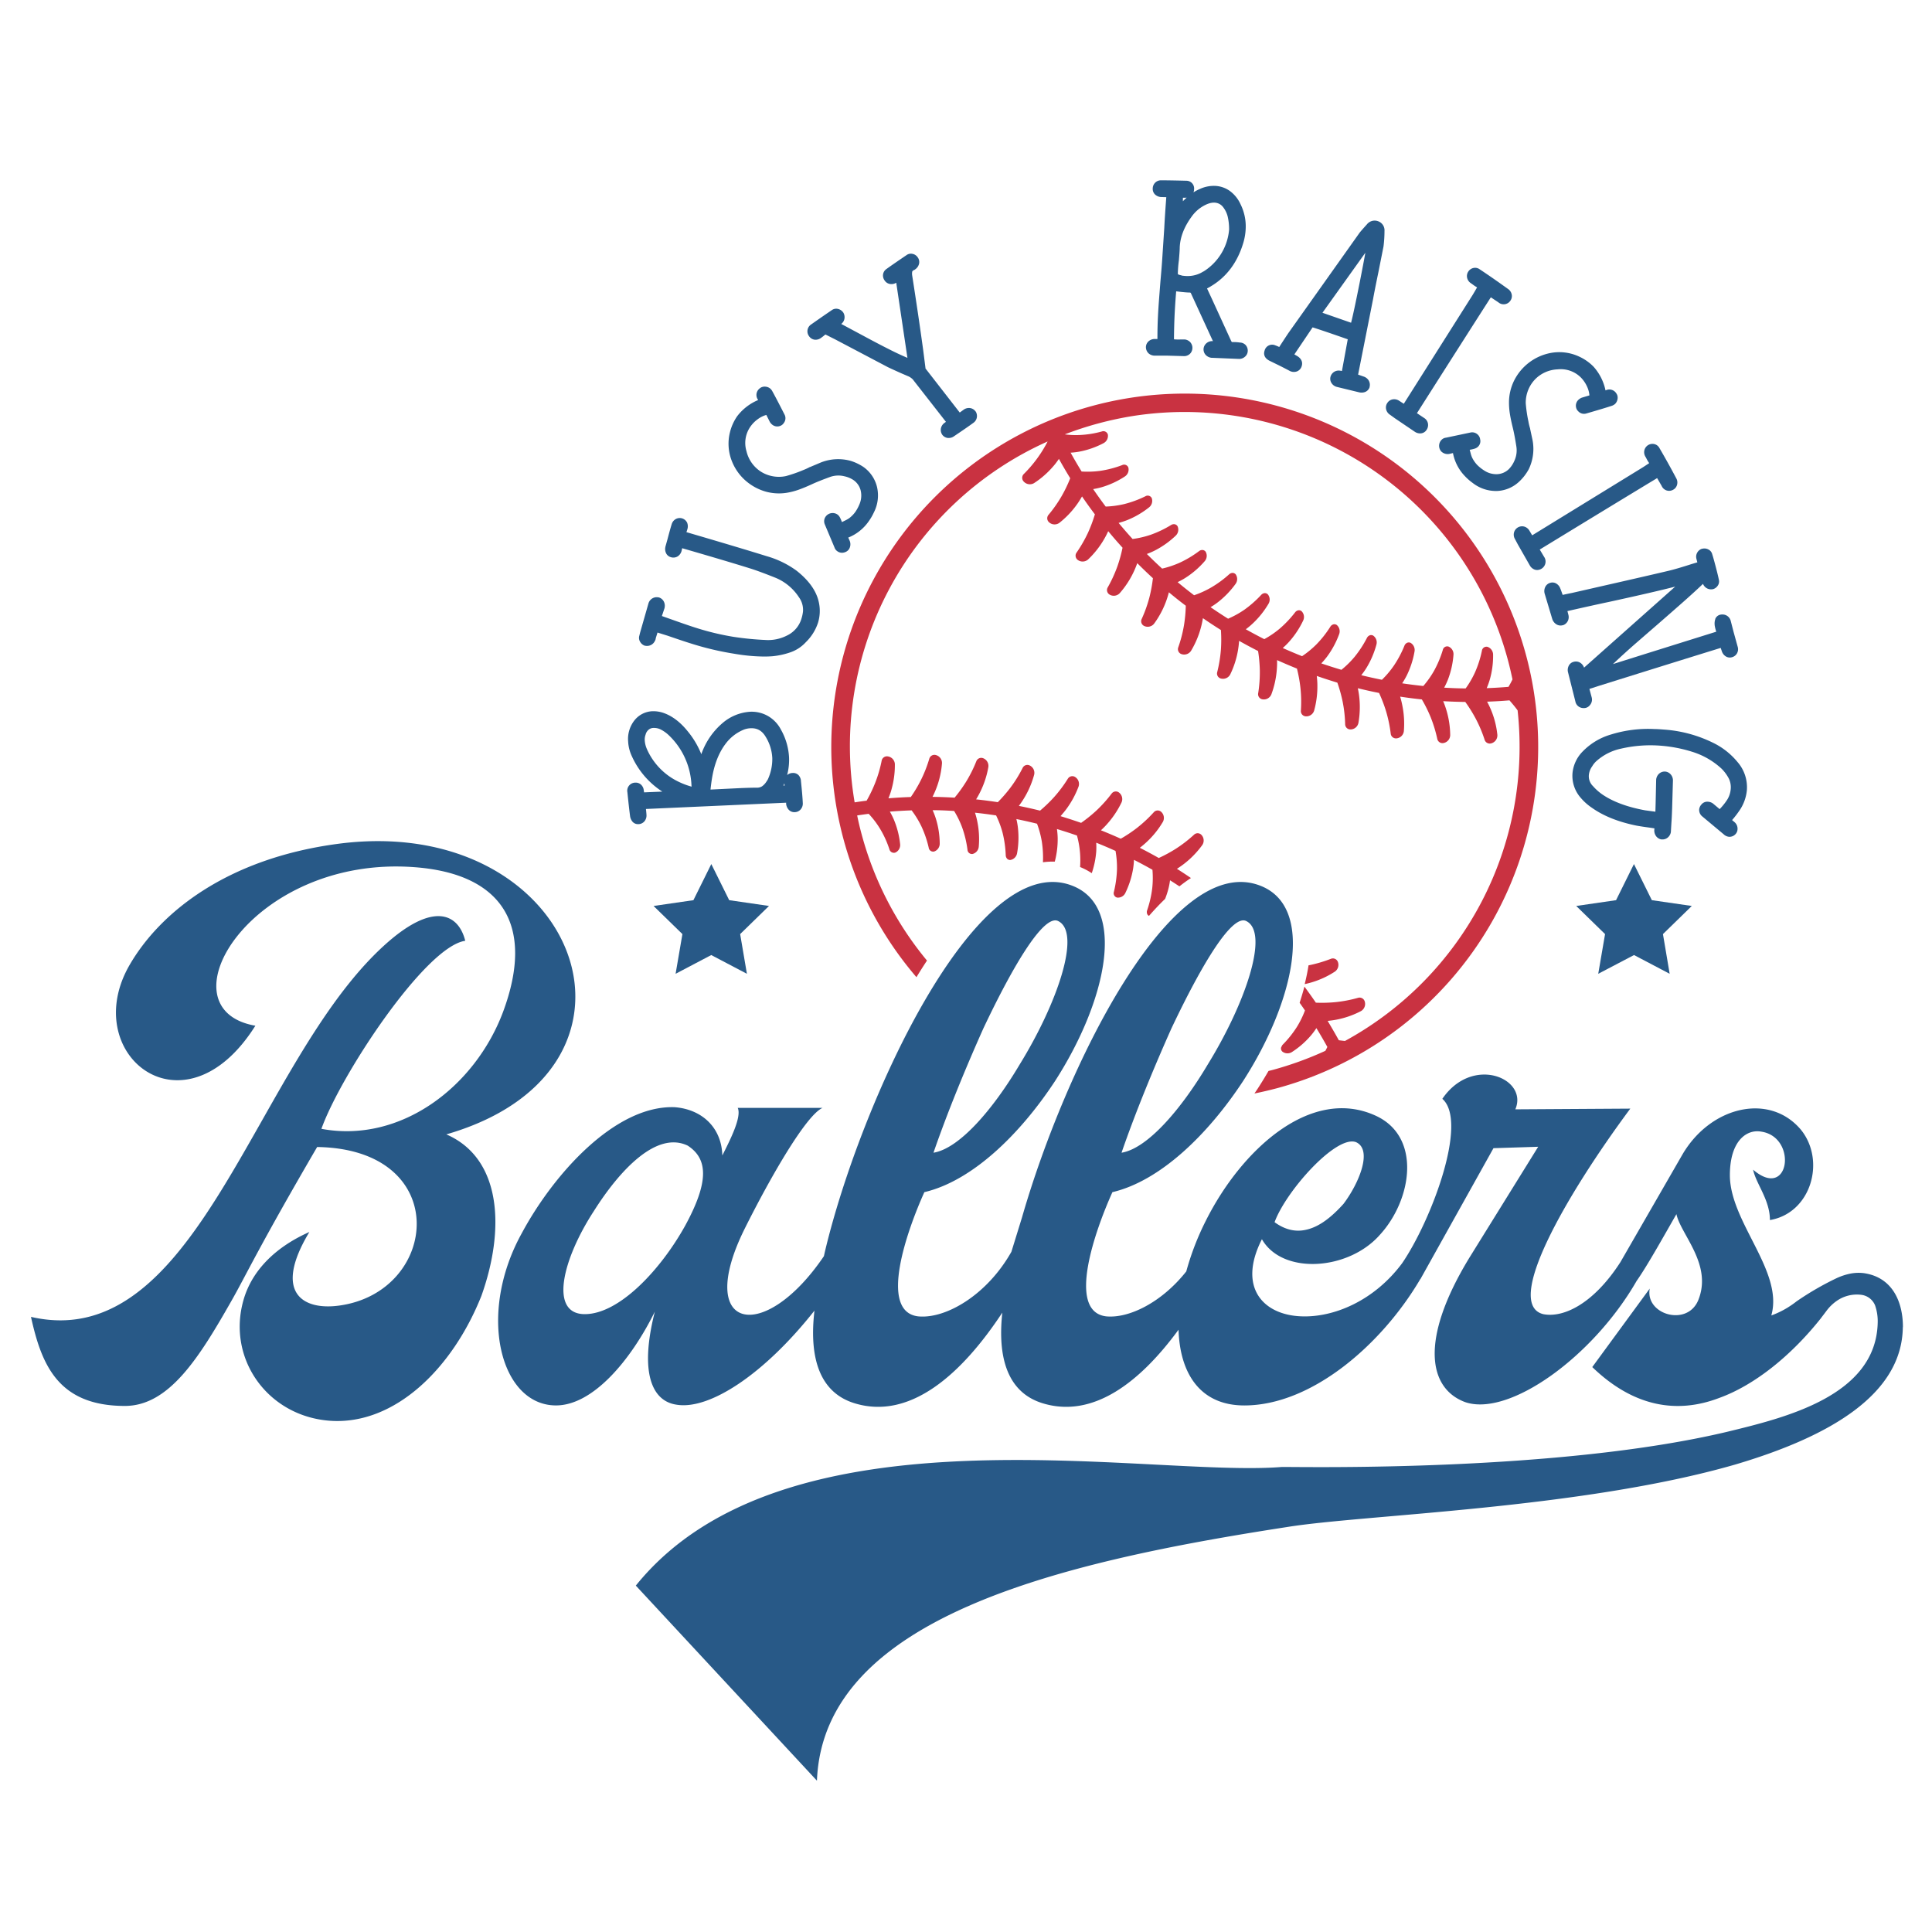
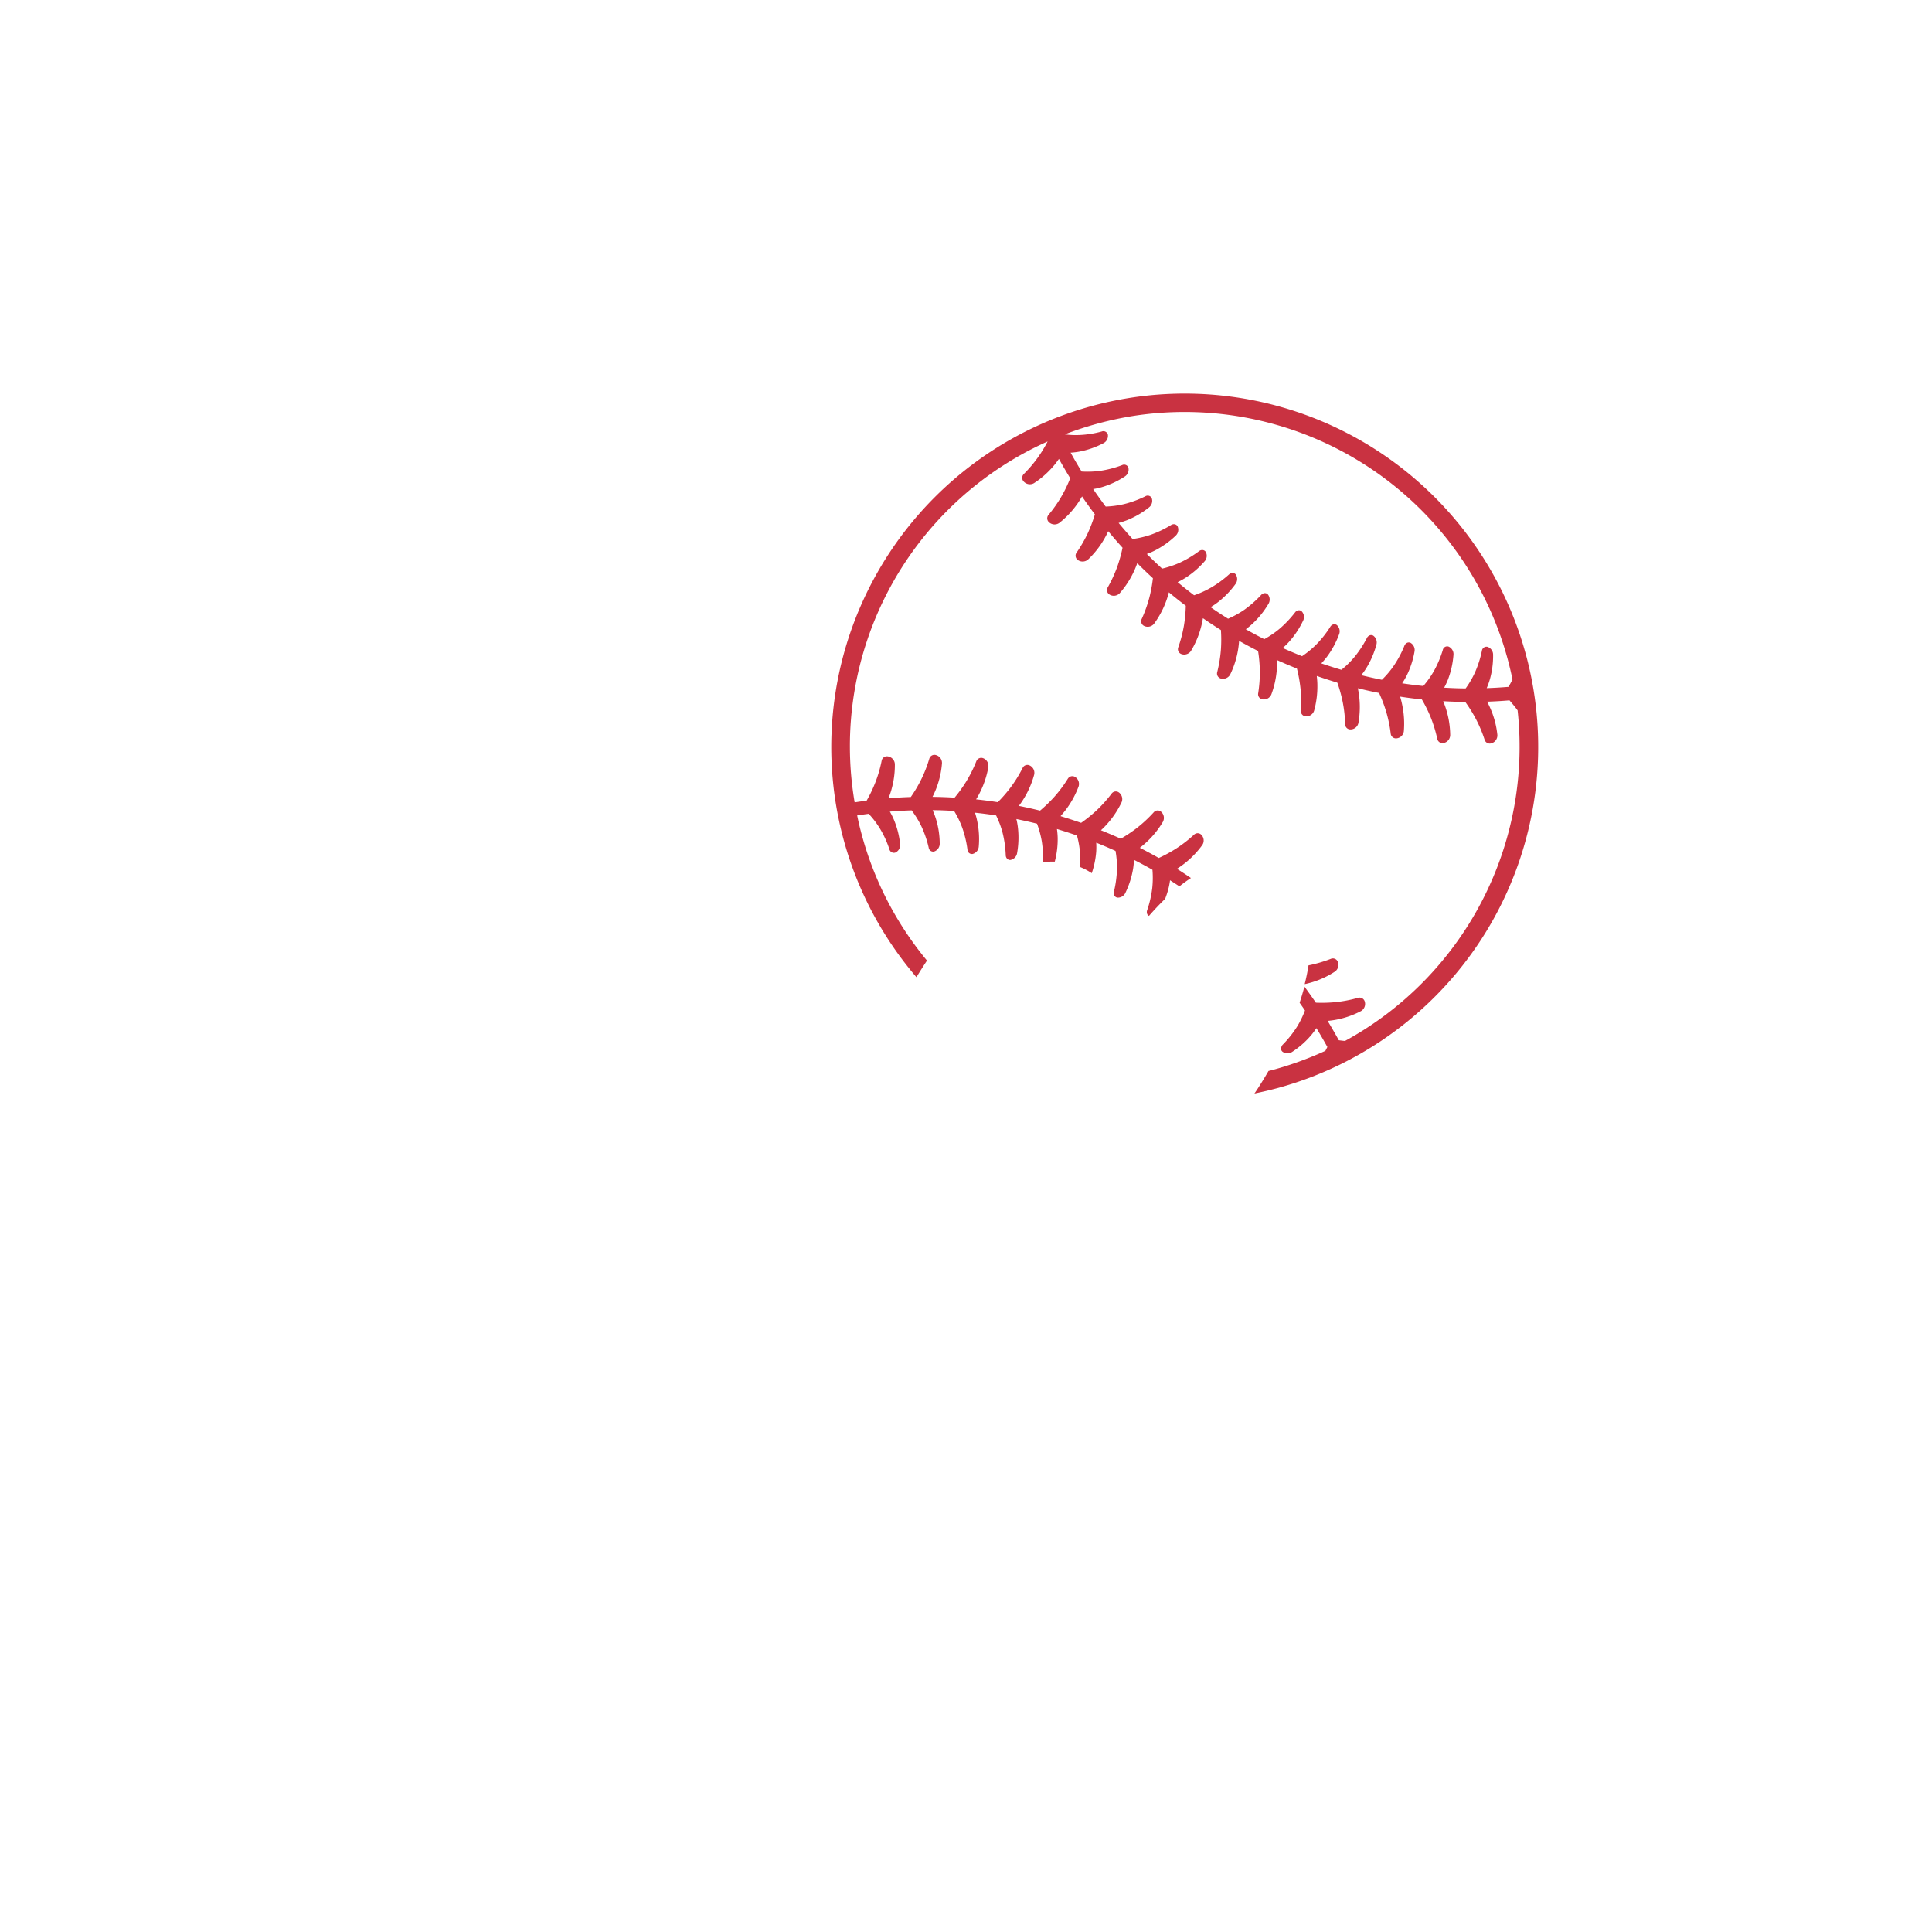
<svg xmlns="http://www.w3.org/2000/svg" id="Layer_1" data-name="Layer 1" viewBox="0 0 864 864">
  <defs>
    <style>.cls-1{fill:#285987;}.cls-2{fill:#c93241;}</style>
  </defs>
  <title>Baseball</title>
-   <path class="cls-1" d="M366.12,269.05a17.93,17.93,0,0,1-.3,9.44,21.44,21.44,0,0,1-5.43,8.68,16.79,16.79,0,0,1-6.5,4.4,34.38,34.38,0,0,1-8.33,1.89c-1.21.1-2.5.15-3.85.15a81.79,81.79,0,0,1-13.21-1.23,131.92,131.92,0,0,1-19.89-4.73c-2.22-.69-5.58-1.82-10-3.34l-4.57-1.43-.76,2.46s0,.15-.06.31a2.67,2.67,0,0,1-.4,1.07,3.81,3.81,0,0,1-1.68,1.71,3.9,3.9,0,0,1-2.59.35l-.14,0a3.81,3.81,0,0,1-2-1.53,3.47,3.47,0,0,1-.59-2.59l.43-1.74,3.72-13a3.94,3.94,0,0,1,1.7-2.28,3.82,3.82,0,0,1,2.82-.48l.13,0a3.64,3.64,0,0,1,2.22,1.81,4.05,4.05,0,0,1,.37,2.77l0,.13L296,275.49l7.12,2.52c3.57,1.26,6.35,2.2,8.27,2.8a116.91,116.91,0,0,0,16.72,4,134,134,0,0,0,14,1.38,18.6,18.6,0,0,0,9.88-2,12.2,12.2,0,0,0,6.44-7.57,17.26,17.26,0,0,0,.67-3.13,9.61,9.61,0,0,0-1.82-6.41A23,23,0,0,0,347,258.46c-5-2-8.84-3.42-11.45-4.23-6.86-2.15-16.75-5.09-30.24-9l-.24-.06-.28,1.26a4.12,4.12,0,0,1-1.85,2.46,3.73,3.73,0,0,1-3,.26,3.33,3.33,0,0,1-2.09-1.81,4.21,4.21,0,0,1-.29-2.71l0-.09.95-3.4c.81-3.08,1.43-5.3,1.88-6.74a3.86,3.86,0,0,1,1.79-2.26,3.66,3.66,0,0,1,5.12,1.64,4.32,4.32,0,0,1,.06,3l-.39,1.23.11,0c16.1,4.72,27.82,8.22,35.78,10.71a42.22,42.22,0,0,1,13.36,6.49C361.62,259.47,365,264.11,366.12,269.05Zm20.05-60.2a21.73,21.73,0,0,0-5.79-2.76,20.93,20.93,0,0,0-13.38.77l-4.74,2-.1,0a25.86,25.86,0,0,1-3,1.38,63,63,0,0,1-7.7,2.67,15,15,0,0,1-6.26,0,14.72,14.72,0,0,1-5.59-2.44,14.92,14.92,0,0,1-5.78-8.69,12.73,12.73,0,0,1,1.88-11.16,13.89,13.89,0,0,1,3.21-3.19,11.79,11.79,0,0,1,3.78-1.87h0l0,0,1.57,3.11.1.17a4.76,4.76,0,0,0,1,1.09,3.58,3.58,0,0,0,3.85.4,3.13,3.13,0,0,0,1.3-1.16,3.49,3.49,0,0,0,.31-3.81c-2.44-4.8-4.26-8.28-5.57-10.64l-.08-.12a4.44,4.44,0,0,0-.94-1,3.88,3.88,0,0,0-1.89-.68,3.57,3.57,0,0,0-2.09.4l-.15.1a4.54,4.54,0,0,0-1.09,1,3.67,3.67,0,0,0-.3,3.94l.11.18s.07.1.22.36h0a22.88,22.88,0,0,0-9.37,7.22,21.66,21.66,0,0,0-3.25,7.23,21,21,0,0,0,.88,12.9,22.53,22.53,0,0,0,7.88,10.09,23.14,23.14,0,0,0,7.77,3.65,22.27,22.27,0,0,0,8.75.41,30.73,30.73,0,0,0,5.49-1.41c1.74-.62,3.77-1.46,6-2.49s5-2.1,8-3.2a11.11,11.11,0,0,1,6.48-.29,11.68,11.68,0,0,1,4,1.68,8,8,0,0,1,3.22,4.66,9.82,9.82,0,0,1-.56,6.19,18,18,0,0,1-1.81,3.36,13.47,13.47,0,0,1-2.73,2.81,12.5,12.5,0,0,1-1.84,1.06l-1.45.71a16.78,16.78,0,0,0-.85-2,3.83,3.83,0,0,0-1.15-1.39,3.85,3.85,0,0,0-5.27.93,3.57,3.57,0,0,0-.41,3.43l4.35,10.34a3.23,3.23,0,0,0,1.25,1.7,3.5,3.5,0,0,0,2.11.71,4,4,0,0,0,1.62-.36,3.52,3.52,0,0,0,1.48-1.19,4.12,4.12,0,0,0,.37-3.75l-.67-1.49a20.21,20.21,0,0,0,9-7.07,24.36,24.36,0,0,0,2.46-4.18,16.69,16.69,0,0,0,1.41-11.37A15.43,15.43,0,0,0,386.17,208.85Zm-28,140.31c.48,4.54.75,7.78.84,9.94a3.93,3.93,0,0,1-.92,2.83,3.55,3.55,0,0,1-2.65,1.27,3.4,3.4,0,0,1-2.72-1.08,4.62,4.62,0,0,1-1.16-2.6l0-.55-62.69,2.81c.14,1.26.22,2.16.24,2.68a4,4,0,0,1-.92,2.84,3.59,3.59,0,0,1-2.65,1.26h-.18a3.19,3.19,0,0,1-2.53-1.13,4.88,4.88,0,0,1-1.07-2.55c-.31-2.35-.7-5.81-1.19-10.59a3.61,3.61,0,0,1,3.56-4.29,3.48,3.48,0,0,1,2.55.91,4,4,0,0,1,1.21,2.44l.14,1,8.16-.34a36.9,36.9,0,0,1-13.75-16.11,17.4,17.4,0,0,1-1.53-6.29,13.43,13.43,0,0,1,2.89-9.55,10.8,10.8,0,0,1,8.11-4,13.9,13.9,0,0,1,4.75.74c3.94,1.36,7.59,4.13,10.89,8.24a38.33,38.33,0,0,1,6.08,10.24,32.2,32.2,0,0,1,9.64-14.05,21,21,0,0,1,12.14-4.93,14.76,14.76,0,0,1,8,1.89,14.93,14.93,0,0,1,5.81,6.07,28.24,28.24,0,0,1,3.65,12.51,27,27,0,0,1-.86,7.85,3.8,3.8,0,0,1,2.44-.94,3.35,3.35,0,0,1,2.64.95A4.22,4.22,0,0,1,358.19,349.16Zm-48.88,2.64c-.05-.44-.08-.95-.11-1.56a33.29,33.29,0,0,0-.83-5.35,32.66,32.66,0,0,0-9.64-16.44,15.45,15.45,0,0,0-3.34-2.27,6.47,6.47,0,0,0-2.86-.64h-.32a3.36,3.36,0,0,0-2.17.83,4.13,4.13,0,0,0-1.31,2.17l-.05.14a6.22,6.22,0,0,0-.32,2.49,11.53,11.53,0,0,0,.83,3.52,29.18,29.18,0,0,0,13.65,14.59A33.71,33.71,0,0,0,309.31,351.8ZM345.37,339a19.88,19.88,0,0,0-2.92-9.44c-1.53-2.62-3.59-3.89-6.28-3.89h-.36a9.32,9.32,0,0,0-3.08.59,19.16,19.16,0,0,0-8.11,6.19c-3.09,4-5.19,9.29-6.23,15.73-.19,1.14-.41,2.79-.65,4.92l13.49-.66c3-.12,5.4-.19,7-.18a4.38,4.38,0,0,0,2.49-.57,7.23,7.23,0,0,0,2-2.1,9,9,0,0,0,.7-1.12A21.86,21.86,0,0,0,345.37,339Zm5.52,12.32c-.05-.41-.09-.75-.11-1-.14.34-.28.68-.44,1ZM436.27,184a3.61,3.61,0,0,0-2.52-1.52,4,4,0,0,0-2.87.79l-1.68,1.22L414.05,165a.74.74,0,0,1-.19-.37v-.19c-.38-3-.87-6.83-1-7.84-1.34-9.83-3-21.07-4.92-33.37a5.09,5.09,0,0,1,0-1.69c0-.07.06-.3.45-.57a1.57,1.57,0,0,1,.39-.23l.19-.06.35-.25A4.27,4.27,0,0,0,411,118a3.52,3.52,0,0,0-.66-3,3.57,3.57,0,0,0-2.27-1.47,3.31,3.31,0,0,0-2.67.56c-4,2.72-7.06,4.82-9,6.23a3.51,3.51,0,0,0-1.5,2.45,3.75,3.75,0,0,0,.74,2.7A3.53,3.53,0,0,0,398,127a4,4,0,0,0,2.75-.53l.06,0,5,33.57c-2.74-1.17-5.43-2.43-8-3.74-3.3-1.65-7.42-3.81-12.27-6.43-4.41-2.36-7.46-4-9.34-5a3.68,3.68,0,0,0,1.44-2.36,4,4,0,0,0-.46-2.64l-.08-.12a3.92,3.92,0,0,0-2.32-1.59,3.37,3.37,0,0,0-2.84.57c-4.21,2.86-7.24,5-9.27,6.42a3.65,3.65,0,0,0-.85,5.21,3.58,3.58,0,0,0,2.35,1.53,4,4,0,0,0,2.77-.62l.09-.06a24.5,24.5,0,0,0,2-1.56c.09-.06.13-.07.12-.06l4.43,2.23L397,164.16c1,.49,3,1.41,6,2.75l3.4,1.46a6.78,6.78,0,0,1,1.79,1.28l14.84,19-.61.45a3.93,3.93,0,0,0-1.6,2.31,3.74,3.74,0,0,0,.45,2.83l.06.11a3.6,3.6,0,0,0,2.52,1.51,4,4,0,0,0,.49,0,3.8,3.8,0,0,0,2.26-.74c4-2.7,6.84-4.65,8.67-6a3.75,3.75,0,0,0,1.56-2.34,3.87,3.87,0,0,0-.49-2.75ZM557,154.25a3.72,3.72,0,0,1,1,2.7,3.47,3.47,0,0,1-1.23,2.56,3.81,3.81,0,0,1-2.59,1h-.12L541.74,160a4.1,4.1,0,0,1-2.51-1.24,3.6,3.6,0,0,1,.14-5.12,4,4,0,0,1,2.45-1.1h.07l.53,0-9.81-21.34c-.1-.22-.18-.29-.19-.29a1.51,1.51,0,0,0-.58-.09c-.91,0-2.31-.13-4.16-.33-.64-.09-1.21-.15-1.69-.2-.45,5.38-.74,10.43-.87,15-.07,2.67-.11,4.84-.11,6.45l.75.06a23.4,23.4,0,0,0,2.53,0h.05l1.45,0a4,4,0,0,1,2.46,1.19,3.83,3.83,0,0,1,1,2.39v.14a3.73,3.73,0,0,1-1,2.61,3.8,3.8,0,0,1-2.55,1.13h-.06l-7.56-.21c-1.24,0-3.17,0-5.67,0a4.17,4.17,0,0,1-2.73-1,3.86,3.86,0,0,1-1.22-2.71v-.11a3.54,3.54,0,0,1,1.31-2.7,4.13,4.13,0,0,1,2.84-.93l1,0c0-1.3,0-3.13.06-5.47.09-3.65.31-7.68.64-12s.55-7.12.65-8.4c.42-4.69.68-8,.81-10.12l.91-13.79c.15-3.14.44-7.61.89-13.64l-2.47-.07a4.29,4.29,0,0,1-2.59-1.16,3.46,3.46,0,0,1-1-2.67,3.72,3.72,0,0,1,1.14-2.64,3.68,3.68,0,0,1,2.8-1c2.43,0,6.19.06,11.13.19A3.46,3.46,0,0,1,534,84.68a3.67,3.67,0,0,1-.29,1.35,19,19,0,0,1,2.77-1.47,14.93,14.93,0,0,1,6.67-1.44,12.23,12.23,0,0,1,6.74,2.21,15,15,0,0,1,4.88,6,22.15,22.15,0,0,1,2.32,10.61,26,26,0,0,1-1.2,7.06c-2.58,8.4-7.33,14.75-14.1,18.86-.6.38-1.27.76-2,1.14l2.1,4.5,8.7,19c0,.07.26.47.45.48h.16a18.73,18.73,0,0,1,3.23.2A3.66,3.66,0,0,1,557,154.25ZM529,90c.55-.58,1.12-1.12,1.69-1.62a9.18,9.18,0,0,1-1.38.05H529Zm9.17,31.44a24.51,24.51,0,0,0,11.49-18.78,24.54,24.54,0,0,0-.65-5.9,11.35,11.35,0,0,0-2.2-4.35,5,5,0,0,0-3.69-1.79,5.35,5.35,0,0,0-1.42.11l-.09,0a10.91,10.91,0,0,0-2.33.8,16.29,16.29,0,0,0-6.41,5.4c-3.32,4.54-5.1,9.15-5.29,13.72,0,1.22-.15,3.09-.37,5.72a52.9,52.9,0,0,0-.47,5.59,2.66,2.66,0,0,0,.06.71,6,6,0,0,0,1.35.43l.16.05a3,3,0,0,0,.56.16l.17,0a15.42,15.42,0,0,0,2,.14A12.92,12.92,0,0,0,538.14,121.41ZM707.31,316.56a4.58,4.58,0,0,0,1,.1,3.44,3.44,0,0,0,.86-.1,3.31,3.31,0,0,0,1.79-1.15,3.78,3.78,0,0,0,.83-3.62l-1-3.7,4.15-1.34c25-7.83,42.91-13.4,54.56-17l.55,1.6a4.17,4.17,0,0,0,1.67,2.15,3.35,3.35,0,0,0,2.74.43,3.67,3.67,0,0,0,2.31-1.7,3.77,3.77,0,0,0,.33-3l-1.85-6.69-1.29-5-.05-.15a3.78,3.78,0,0,0-3.22-2.57,4.68,4.68,0,0,0-1.5.1,3.19,3.19,0,0,0-2.08,1.78l0,.1a6.13,6.13,0,0,0-.3,2.72l0,.11a17.09,17.09,0,0,0,.56,2.4l.15.47c-19,5.94-34.51,10.8-46.2,14.48,3.32-3.15,6.85-6.36,10.54-9.57q7.53-6.54,9-7.81,5.6-4.87,11.58-10.14c3.34-2.95,6.41-5.75,9.15-8.35a3.86,3.86,0,0,0,4.21,2.4l.14,0a3.81,3.81,0,0,0,2.22-1.56,3.27,3.27,0,0,0,.52-2.72c-.26-1.29-.72-3.21-1.37-5.68s-1.2-4.47-1.59-5.67a3.27,3.27,0,0,0-1.8-2.19,3.76,3.76,0,0,0-2.69-.28l-.13,0a3.75,3.75,0,0,0-2.13,1.8,3.64,3.64,0,0,0-.32,2.69l.41,1.58-2.44.73c-4.69,1.51-8.25,2.55-10.59,3.09-6.52,1.54-16.31,3.79-29.1,6.69l-14,3.19c-1.67.33-3,.62-4.11.86-.08-.25-.18-.53-.29-.84-.29-.83-.54-1.51-.75-2a4.19,4.19,0,0,0-1.68-2.15,3.32,3.32,0,0,0-2.73-.43,3.47,3.47,0,0,0-2.33,1.89,4.2,4.2,0,0,0-.25,3l3.4,11.35a4.4,4.4,0,0,0,1.77,2.3,3.55,3.55,0,0,0,2.9.44l.13,0a3.78,3.78,0,0,0,2.14-1.89,3.94,3.94,0,0,0,.25-2.81l-.42-1.62c8-1.81,14.22-3.19,18.47-4.08,12.83-2.79,22.82-5.09,29.73-6.86L708.4,298.57a4.18,4.18,0,0,0-1.79-2.24,3.66,3.66,0,0,0-2.85-.36,3.34,3.34,0,0,0-2.18,1.71,4.22,4.22,0,0,0-.42,2.69l3.35,13.31A3.62,3.62,0,0,0,707.31,316.56ZM777,340.75a32.48,32.48,0,0,0-11-8.62,58.7,58.7,0,0,0-22-5.87c-1.84-.15-3.2-.23-4.13-.23a56.21,56.21,0,0,0-19.52,2.47A28.78,28.78,0,0,0,707.85,336a15.9,15.9,0,0,0-4.62,9.76,14.86,14.86,0,0,0,3.66,11,24.21,24.21,0,0,0,5,4.47c5.13,3.65,11.83,6.35,20,8,1.41.26,3.44.57,6.19.94l1.79.28-.07.91v.06a4.29,4.29,0,0,0,.87,2.59,3.77,3.77,0,0,0,2.3,1.39l.13,0h.36a3.62,3.62,0,0,0,2.39-.86,4,4,0,0,0,1.37-2.43l.25-4.19c.11-1.37.22-3.58.32-6.59l.36-12.38a4.06,4.06,0,0,0-1-2.63,3.68,3.68,0,0,0-2.57-1.28h-.12a3.72,3.72,0,0,0-2.65,1.09,4,4,0,0,0-1.17,2.67l-.24,10.77L740.3,363l-4.6-.62c-7.49-1.38-13.62-3.57-18.22-6.5a23,23,0,0,1-5.09-4.33,6.15,6.15,0,0,1-1.84-5,7.8,7.8,0,0,1,1.47-3.82,9.65,9.65,0,0,1,2-2.45,24,24,0,0,1,11-5.5,58.32,58.32,0,0,1,18-1.27,62.92,62.92,0,0,1,13.75,2.7,34.14,34.14,0,0,1,13.13,7.56,18,18,0,0,1,3.25,4.42,8.88,8.88,0,0,1,.83,4.72,10.48,10.48,0,0,1-1.59,4.76,27.52,27.52,0,0,1-3.35,4.17l-2.92-2.45-.1-.08a4.13,4.13,0,0,0-2.07-.76,3.36,3.36,0,0,0-3.07,1.24,3.85,3.85,0,0,0-1,2.17,3.72,3.72,0,0,0,1.46,3.21l9.52,7.95a4,4,0,0,0,2.29,1.09,3.61,3.61,0,0,0,3-1.21,3.35,3.35,0,0,0,.88-2.11,3.82,3.82,0,0,0-1.43-3.3l-1-.84a45.71,45.71,0,0,0,3.1-4,19.26,19.26,0,0,0,3.51-9.36A17.17,17.17,0,0,0,777,340.75Zm-86.42-91.64-2-3.35c22.8-13.92,40.44-24.66,52.5-31.95l2,3.46a3.73,3.73,0,0,0,2.29,2.08,3.69,3.69,0,0,0,3-.41,3.48,3.48,0,0,0,1.66-2.31,3.82,3.82,0,0,0-.43-2.79c-2.4-4.54-4.93-9.09-7.52-13.52a3.46,3.46,0,0,0-2.29-1.73,3.72,3.72,0,0,0-4.42,2.78,3.8,3.8,0,0,0,.46,2.84c.21.35.44.79.7,1.3a15.82,15.82,0,0,0,1,1.61c-1.51,1-2.63,1.76-3.33,2.17L685.2,239.4l-1.19-2a3.94,3.94,0,0,0-2.3-1.89,3.73,3.73,0,0,0-4.66,2.72,3.85,3.85,0,0,0,.43,2.8l1.33,2.49,5.31,9.31a4.11,4.11,0,0,0,2.21,1.9,3.33,3.33,0,0,0,1.08.18,3.8,3.8,0,0,0,1.92-.55,3.74,3.74,0,0,0,1.29-5.21Zm-7-39.1a20.94,20.94,0,0,0,1.76-13.29l-1.07-5,0-.1a25.94,25.94,0,0,1-.77-3.22,62.16,62.16,0,0,1-1.18-8.07,15.19,15.19,0,0,1,1.19-6.15,14.76,14.76,0,0,1,3.45-5,14.92,14.92,0,0,1,9.62-4A12.72,12.72,0,0,1,707.15,169a14.06,14.06,0,0,1,2.53,3.75,11.69,11.69,0,0,1,1.12,4.07h0l-3.36,1-.18.07a4.88,4.88,0,0,0-1.27.81,3.58,3.58,0,0,0-1.11,3.7,3.16,3.16,0,0,0,.89,1.5,3.51,3.51,0,0,0,3.68,1c5.18-1.5,9-2.64,11.5-3.47l.14-.06a4.49,4.49,0,0,0,1.18-.73,3.82,3.82,0,0,0,1-1.73,3.65,3.65,0,0,0,0-2.12l-.06-.17a4.81,4.81,0,0,0-.81-1.26,3.65,3.65,0,0,0-3.81-1l-.2.07-.4.15v0A22.85,22.85,0,0,0,712.66,164a21.45,21.45,0,0,0-6.49-4.55,21,21,0,0,0-12.83-1.58,23.06,23.06,0,0,0-16.44,12.79,22.24,22.24,0,0,0-2.06,8.52,32.31,32.31,0,0,0,.35,5.65c.28,1.83.73,4,1.32,6.38s1.12,5.31,1.62,8.51a11.11,11.11,0,0,1-.93,6.43,12,12,0,0,1-2.41,3.62,8,8,0,0,1-5.18,2.28,9.86,9.86,0,0,1-6-1.72,17.72,17.72,0,0,1-3-2.41,13.26,13.26,0,0,1-2.24-3.22,10.75,10.75,0,0,1-.69-2l-.42-1.55a16.67,16.67,0,0,0,2.08-.47,3.87,3.87,0,0,0,1.58-.86,3.44,3.44,0,0,0,1-3.4,3.38,3.38,0,0,0-1-2,3.55,3.55,0,0,0-3.29-1l-11,2.32a3.19,3.19,0,0,0-1.9.9,3.79,3.79,0,0,0-.16,5.28,4.12,4.12,0,0,0,3.61,1.07l1.59-.38a20.21,20.21,0,0,0,5.24,10.21,24.13,24.13,0,0,0,3.64,3.2,16.85,16.85,0,0,0,10.12,3.55l.79,0a15.4,15.4,0,0,0,10-4.36A21.49,21.49,0,0,0,683.57,210ZM619.15,103.33a55.35,55.35,0,0,1-.44,6.9l-2.27,11.42c-1.1,5.31-1.9,9.36-2.39,12.07l-6.7,33.81,2.47.86a4.11,4.11,0,0,1,2.29,1.8,3.81,3.81,0,0,1,.38,2.84l0,.12a3.41,3.41,0,0,1-2,2.14,4.37,4.37,0,0,1-1.57.28,5.14,5.14,0,0,1-1.27-.16l-9.71-2.36a3.94,3.94,0,0,1-2.51-1.8,3.45,3.45,0,0,1-.35-3,3.78,3.78,0,0,1,4.08-2.5l.09,0,.87.16,2.6-14.18-3.82-1.33c-5.15-1.79-9.16-3.15-11.9-4l-8.15,12.09,1.37.79c2.47,1.58,2.23,3.55,1.87,4.58a3.56,3.56,0,0,1-2.19,2.27,4,4,0,0,1-3.31-.36c-2.5-1.31-4.39-2.27-5.63-2.86l-3.21-1.57c-2.92-1.47-2.53-3.64-2.23-4.5a3.48,3.48,0,0,1,4.79-2.4c.38.13,1,.37,1.77.74,1.57-2.44,2.92-4.49,4-6.11l32-45.08c.53-.65,1.59-1.86,3.24-3.69a4.4,4.4,0,0,1,4.9-1.39A4.3,4.3,0,0,1,619.15,103.33Zm-8.56,9.7-19.18,26.84,12.8,4.46c.74-2.79,2.06-9,3.92-18.34C609.35,119.79,610.12,115.71,610.59,113Zm26.3,73.9-3.23-2.15c14.44-22.71,25.55-40.13,33.05-51.82l3.34,2.22a3.62,3.62,0,0,0,5.49-.84,3.51,3.51,0,0,0,.47-2.8,3.87,3.87,0,0,0-1.62-2.32c-4.17-3-8.44-6-12.71-8.82a3.46,3.46,0,0,0-2.82-.54,3.67,3.67,0,0,0-2.21,1.55,3.6,3.6,0,0,0-.53,2.89,3.86,3.86,0,0,0,1.67,2.35c.34.23.74.52,1.2.86a14.22,14.22,0,0,0,1.57,1c-.91,1.6-1.59,2.74-2,3.41l-30.78,48.65-2-1.3a4,4,0,0,0-2.9-.68,3.56,3.56,0,0,0-2.46,1.61,3.61,3.61,0,0,0-.53,2.88,3.86,3.86,0,0,0,1.63,2.33l2.29,1.65,8.86,6a4.23,4.23,0,0,0,2.36.76,3.37,3.37,0,0,0,3-1.68,3.76,3.76,0,0,0,.56-2.73A3.68,3.68,0,0,0,636.89,186.93ZM326.1,402.56l-8-16.15-8,16.15-17.82,2.59,12.9,12.58-3.05,17.75,15.94-8.38,15.95,8.38L331,417.73l12.9-12.58Zm412.61,0-8-16.15-8,16.15-17.82,2.59,12.9,12.58-3.05,17.75,16-8.38,15.94,8.38-3-17.75,12.9-12.58Z" />
  <path class="cls-2" d="M682.36,292.63A158.07,158.07,0,1,0,409.84,437q2.32-3.81,4.71-7.43a149.15,149.15,0,0,1-29.22-56.46c-.74-2.72-1.4-5.48-2-8.44,1.76-.27,3.49-.51,5.15-.73a40.23,40.23,0,0,1,5.08,6.69,44.07,44.07,0,0,1,4.19,9.19,2.07,2.07,0,0,0,2.64,1.46,3.7,3.7,0,0,0,2.15-3.79,38.72,38.72,0,0,0-2.82-11,33.23,33.23,0,0,0-1.77-3.53c3.27-.26,6.54-.45,9.73-.56a42.27,42.27,0,0,1,4.37,7.13,48,48,0,0,1,3.27,9.55,2,2,0,0,0,2.46,1.71,3.69,3.69,0,0,0,2.47-3.58A38.47,38.47,0,0,0,418.49,366a31.57,31.57,0,0,0-1.42-3.68c3.19,0,6.42.15,9.61.35a41.1,41.1,0,0,1,3.64,7.49,47.41,47.41,0,0,1,2.34,9.82,2,2,0,0,0,2.28,1.92,3.68,3.68,0,0,0,2.77-3.33,39,39,0,0,0-.69-11.34,32.08,32.08,0,0,0-1-3.79c3.12.33,6.29.74,9.44,1.22a42.28,42.28,0,0,1,2.91,7.8,49,49,0,0,1,1.4,10,2.35,2.35,0,0,0,.7,1.65,1.89,1.89,0,0,0,1.38.48,3.7,3.7,0,0,0,3-3.07,39.45,39.45,0,0,0,.37-11.35,31,31,0,0,0-.69-3.88c3.09.62,6.19,1.32,9.23,2.08a43.09,43.09,0,0,1,2.15,8,47.18,47.18,0,0,1,.5,9.24,32.53,32.53,0,0,1,5.29-.28A39.14,39.14,0,0,0,473,374.68a34.86,34.86,0,0,0-.33-3.93c3,.9,6,1.87,8.95,2.9a41.12,41.12,0,0,1,1.4,8.18,43.3,43.3,0,0,1,0,5.91,29.41,29.41,0,0,1,5.22,2.75,39.19,39.19,0,0,0,2-9.7,36.38,36.38,0,0,0,0-3.93c2.9,1.16,5.8,2.39,8.63,3.68a42.77,42.77,0,0,1,.65,8.27,49.66,49.66,0,0,1-1.37,10,2,2,0,0,0,1.42,2.59,3.65,3.65,0,0,0,3.73-2.14,39.94,39.94,0,0,0,3.44-10.82,35.77,35.77,0,0,0,.38-3.91c2.78,1.41,5.55,2.9,8.26,4.44a43.05,43.05,0,0,1-.1,8.3,48.55,48.55,0,0,1-2.27,9.81,2.34,2.34,0,0,0,.07,1.79,1.79,1.79,0,0,0,.75.72c2.38-2.72,4.78-5.27,7.21-7.6a38.07,38.07,0,0,0,1.46-4.46,30.84,30.84,0,0,0,.74-3.86c1.42.89,2.81,1.8,4.2,2.71,1.71-1.35,3.43-2.6,5.16-3.72-2.07-1.41-4.17-2.8-6.27-4.12a41,41,0,0,0,11.32-10.61,3.63,3.63,0,0,0-.36-4.56,2.32,2.32,0,0,0-3.3-.1,59.71,59.71,0,0,1-8.11,6.27,63,63,0,0,1-7.67,4.16c-2.77-1.57-5.62-3.1-8.48-4.56a39.3,39.3,0,0,0,3.19-2.71,39.76,39.76,0,0,0,7.12-8.88,3.66,3.66,0,0,0-.77-4.51,2.31,2.31,0,0,0-3.29.2,60.12,60.12,0,0,1-7.51,7,61.75,61.75,0,0,1-7.26,4.84c-2.92-1.32-5.9-2.58-8.87-3.77,1.11-1,2.07-2,2.94-3a41.25,41.25,0,0,0,6.29-9.49,3.68,3.68,0,0,0-1.18-4.42,2.32,2.32,0,0,0-3.26.49,60.72,60.72,0,0,1-6.85,7.63,64.92,64.92,0,0,1-6.8,5.47c-3-1.05-6.12-2.05-9.2-3,1-1.16,1.89-2.2,2.65-3.24a41.37,41.37,0,0,0,5.41-10,3.67,3.67,0,0,0-1.58-4.3,2.33,2.33,0,0,0-3.21.79,59.91,59.91,0,0,1-6.14,8.21,64.69,64.69,0,0,1-6.29,6.07c-3.12-.77-6.3-1.49-9.48-2.12a41,41,0,0,0,6.84-13.95,3.64,3.64,0,0,0-2-4.13,2.34,2.34,0,0,0-3.14,1.07,58.21,58.21,0,0,1-5.38,8.73,64.56,64.56,0,0,1-5.74,6.62c-3.21-.49-6.47-.92-9.7-1.26a37.76,37.76,0,0,0,2-3.66A40.48,40.48,0,0,0,442,343a3.68,3.68,0,0,0-2.37-3.94,2.35,2.35,0,0,0-3,1.35,59.7,59.7,0,0,1-4.59,9.19,63,63,0,0,1-5.14,7.12c-3.26-.2-6.58-.32-9.88-.36a39.84,39.84,0,0,0,4.24-15,3.65,3.65,0,0,0-2.75-3.7,2.37,2.37,0,0,0-2.92,1.63,58.88,58.88,0,0,1-3.76,9.57,61.24,61.24,0,0,1-4.51,7.57c-3.34.11-6.7.31-10,.58.47-1.2,1-2.57,1.37-4a40.18,40.18,0,0,0,1.5-11.31,3.68,3.68,0,0,0-3.11-3.43,2.4,2.4,0,0,0-2.79,1.89,57.41,57.41,0,0,1-2.89,9.9,60.2,60.2,0,0,1-3.84,8c-1.81.23-3.59.48-5.28.75h-.08a149.26,149.26,0,0,1,86.31-161.38A57.79,57.79,0,0,1,457.83,212a2.39,2.39,0,0,0,0,3.37,3.7,3.7,0,0,0,4.58.7,40,40,0,0,0,8.59-7.51c1-1.12,1.82-2.29,2.56-3.34,1.61,2.91,3.31,5.82,5.05,8.65a60.89,60.89,0,0,1-3.81,7.94,58.8,58.8,0,0,1-5.9,8.43,2.36,2.36,0,0,0,.25,3.33,3.65,3.65,0,0,0,4.61.25,40.24,40.24,0,0,0,7.87-8.26c.88-1.22,1.62-2.45,2.26-3.55,1.86,2.73,3.79,5.43,5.75,8a64.86,64.86,0,0,1-3.08,8.22,60.39,60.39,0,0,1-5.12,8.9,2.36,2.36,0,0,0,.54,3.28,3.69,3.69,0,0,0,4.6-.2,40.5,40.5,0,0,0,7.09-8.93,39.6,39.6,0,0,0,1.93-3.73c2.07,2.51,4.23,5,6.41,7.39a65.3,65.3,0,0,1-2.34,8.44,60.61,60.61,0,0,1-4.3,9.32,2.35,2.35,0,0,0,.83,3.2,3.64,3.64,0,0,0,4.55-.63,40.92,40.92,0,0,0,7.84-13.42c2.27,2.29,4.63,4.55,7,6.73a64.38,64.38,0,0,1-1.58,8.6,59.52,59.52,0,0,1-3.45,9.65,2.32,2.32,0,0,0,1.11,3.1,3.65,3.65,0,0,0,4.47-1.05,40.74,40.74,0,0,0,6.59-14c2.48,2.07,5,4.09,7.56,6a64.12,64.12,0,0,1-.8,8.7,58.82,58.82,0,0,1-2.57,9.92,2.32,2.32,0,0,0,1.39,3,3.67,3.67,0,0,0,4.34-1.46,41,41,0,0,0,5.3-14.59c2.64,1.83,5.35,3.61,8.05,5.3a64.8,64.8,0,0,1,0,8.73,60.56,60.56,0,0,1-1.66,10.11,2.3,2.3,0,0,0,1.65,2.85,3.65,3.65,0,0,0,4.18-1.84,40,40,0,0,0,3.47-10.85,40.88,40.88,0,0,0,.49-4.16c2.8,1.58,5.66,3.11,8.49,4.55a64.47,64.47,0,0,1,.78,8.69,59.58,59.58,0,0,1-.74,10.22,2.31,2.31,0,0,0,1.9,2.69,3.63,3.63,0,0,0,4-2.21A40.7,40.7,0,0,0,571,299.38a38.8,38.8,0,0,0,.11-4.18C574,296.51,577,297.78,580,299a63,63,0,0,1,1.56,8.59,59.38,59.38,0,0,1,.2,10.25,2.33,2.33,0,0,0,2.14,2.51,3.66,3.66,0,0,0,3.79-2.57,40.75,40.75,0,0,0,1.45-11.3c0-1.51-.14-3-.27-4.19,3,1.05,6.12,2.05,9.2,3a63.84,63.84,0,0,1,2.35,8.42,58.55,58.55,0,0,1,1.14,10.19,2.34,2.34,0,0,0,2.37,2.31,3.63,3.63,0,0,0,3.56-2.9,41,41,0,0,0,.4-11.39c-.15-1.5-.42-3-.66-4.14,3.15.78,6.34,1.49,9.49,2.11a64.49,64.49,0,0,1,3.13,8.18,61,61,0,0,1,2.09,10.05,2.35,2.35,0,0,0,2.58,2.08,3.63,3.63,0,0,0,3.29-3.21,40.82,40.82,0,0,0-.66-11.38,38.78,38.78,0,0,0-1-4.07c3.22.49,6.48.91,9.71,1.25a62.55,62.55,0,0,1,3.9,7.85,60.13,60.13,0,0,1,3,9.82,2.37,2.37,0,0,0,2.78,1.83,3.67,3.67,0,0,0,3-3.5,40.38,40.38,0,0,0-3.14-15.22c3.26.19,6.58.3,9.88.34a63.23,63.23,0,0,1,4.66,7.46,58.75,58.75,0,0,1,4,9.49,2.4,2.4,0,0,0,3,1.56,3.68,3.68,0,0,0,2.69-3.77,39.26,39.26,0,0,0-2.79-11.06,41,41,0,0,0-1.8-3.8c3.33-.11,6.69-.31,10-.59,1.37,1.58,2.57,3,3.64,4.48a149.87,149.87,0,0,1-77.2,147.84c-.93-.09-1.85-.2-2.75-.32-1.6-2.9-3.29-5.8-5-8.65,1.53-.15,2.89-.35,4.16-.6a39.66,39.66,0,0,0,10.76-3.79,3.7,3.7,0,0,0,1.66-4.32,2.4,2.4,0,0,0-2.95-1.62,58.86,58.86,0,0,1-10.1,1.94,63.32,63.32,0,0,1-8.8.24c-1.66-2.44-3.38-4.84-5.12-7.19-.63,2.4-1.35,4.81-2.14,7.23.81,1.14,1.61,2.28,2.39,3.44a42.12,42.12,0,0,1-3.69,7.49,47.75,47.75,0,0,1-6.33,7.88l-.17.21c-.16.34-.33.66-.49,1a1.91,1.91,0,0,0,.55,1.8,3.7,3.7,0,0,0,4.34.19,38.68,38.68,0,0,0,8.55-7.49,32.77,32.77,0,0,0,2.35-3.18c1.71,2.79,3.35,5.62,4.9,8.43-.26.54-.55,1.1-.88,1.72a152.87,152.87,0,0,1-23.66,8.57c-.59.16-1.19.3-1.78.45-1.53,2.65-3.1,5.22-4.69,7.68-.53.8-1.06,1.6-1.6,2.39q5.17-1.05,10.27-2.41A158.08,158.08,0,0,0,682.36,292.63Zm-7.76,14.53c-3.22.27-6.49.47-9.74.58a33.61,33.61,0,0,0,1.35-3.71,38.53,38.53,0,0,0,1.51-11.27,3.7,3.7,0,0,0-2.56-3.51,2.06,2.06,0,0,0-2.44,1.76,47.21,47.21,0,0,1-3.07,9.62,41.63,41.63,0,0,1-4.2,7.23c-3.22,0-6.45-.15-9.61-.33a34.18,34.18,0,0,0,1.67-3.57A39.33,39.33,0,0,0,650,292.89a3.68,3.68,0,0,0-2.2-3.74,2,2,0,0,0-2.57,1.52,48.13,48.13,0,0,1-3.91,9.3,42,42,0,0,1-4.81,6.81c-3.17-.33-6.34-.73-9.45-1.2a36,36,0,0,0,2-3.41,39.82,39.82,0,0,0,3.52-10.79,3.71,3.71,0,0,0-1.82-3.93,1.92,1.92,0,0,0-1.47,0,2.36,2.36,0,0,0-1.22,1.31,48.27,48.27,0,0,1-4.72,8.9A41.81,41.81,0,0,1,618,304c-3.07-.61-6.17-1.3-9.23-2.05a33,33,0,0,0,2.28-3.21,39.84,39.84,0,0,0,4.48-10.43,3.68,3.68,0,0,0-1.45-4.07,1.8,1.8,0,0,0-1.43-.15,2.36,2.36,0,0,0-1.35,1.19,49,49,0,0,1-5.5,8.44,41.81,41.81,0,0,1-5.91,5.82c-3-.88-6-1.85-9-2.87a33.7,33.7,0,0,0,2.56-3,40,40,0,0,0,5.4-10,3.7,3.7,0,0,0-1.06-4.19,1.9,1.9,0,0,0-1.42-.28,2.34,2.34,0,0,0-1.44,1.07,47.36,47.36,0,0,1-6.23,7.91,42.73,42.73,0,0,1-6.41,5.27c-2.89-1.15-5.79-2.38-8.64-3.66a30.82,30.82,0,0,0,2.81-2.76,39.61,39.61,0,0,0,6.29-9.45,3.65,3.65,0,0,0-.68-4.25,1.8,1.8,0,0,0-1.38-.41h0a2.36,2.36,0,0,0-1.52.93,48.87,48.87,0,0,1-6.92,7.31,41.93,41.93,0,0,1-6.85,4.67c-2.77-1.4-5.55-2.89-8.27-4.42a35,35,0,0,0,3-2.49,39.87,39.87,0,0,0,7.11-8.84,3.66,3.66,0,0,0-.28-4.3,1.88,1.88,0,0,0-1.52-.52h0a2.44,2.44,0,0,0-1.43.78,49.24,49.24,0,0,1-7.55,6.65,42.4,42.4,0,0,1-7.25,4c-2.65-1.66-5.28-3.39-7.84-5.16a31.29,31.29,0,0,0,3.26-2.2,40,40,0,0,0,7.89-8.16,3.7,3.7,0,0,0,.1-4.31,1.89,1.89,0,0,0-1.46-.66,2.46,2.46,0,0,0-1.5.65,48.32,48.32,0,0,1-8.13,5.94A42.78,42.78,0,0,1,534,266.2c-2.5-1.9-5-3.87-7.36-5.87a31.86,31.86,0,0,0,3.45-1.89,39.39,39.39,0,0,0,8.6-7.41,3.66,3.66,0,0,0,.49-4.28,1.84,1.84,0,0,0-1.23-.77,2.3,2.3,0,0,0-1.72.48,47.87,47.87,0,0,1-8.65,5.18,42.77,42.77,0,0,1-7.87,2.64c-2.32-2.12-4.61-4.31-6.83-6.54a32.76,32.76,0,0,0,3.61-1.57,39.66,39.66,0,0,0,9.25-6.58,3.69,3.69,0,0,0,.87-4.24,1.86,1.86,0,0,0-1.16-.88,2.33,2.33,0,0,0-1.76.33,48.55,48.55,0,0,1-9.09,4.35,42.37,42.37,0,0,1-8.1,1.89c-2.15-2.36-4.25-4.78-6.25-7.19a36.74,36.74,0,0,0,3.75-1.22,39,39,0,0,0,9.82-5.7,3.69,3.69,0,0,0,1.25-4.15,2,2,0,0,0-2.87-.83,48,48,0,0,1-9.46,3.48,42.81,42.81,0,0,1-8.27,1.11c-1.92-2.55-3.8-5.18-5.6-7.82a32.1,32.1,0,0,0,3.85-.85A39,39,0,0,0,503,213.11a3.69,3.69,0,0,0,1.61-4,2,2,0,0,0-2.78-1.11,47.48,47.48,0,0,1-9.77,2.56,42.19,42.19,0,0,1-8.36.3c-1.68-2.74-3.33-5.56-4.91-8.42a33.71,33.71,0,0,0,3.92-.47,38.55,38.55,0,0,0,10.73-3.75,3.69,3.69,0,0,0,2-3.88,2.06,2.06,0,0,0-2.68-1.39,44,44,0,0,1-10,1.59,37.25,37.25,0,0,1-6.58-.29A152.12,152.12,0,0,1,506.89,186,149.71,149.71,0,0,1,674.25,294.83c.77,2.85,1.49,5.87,2.14,9C675.84,305,675.24,306.08,674.6,307.16ZM597,434.49a39.81,39.81,0,0,1-10.34,4.8c-1,.3-2,.56-3.19.81q1.06-4.26,1.72-8.42l.15,0a60,60,0,0,0,9.86-2.9,2.37,2.37,0,0,1,3.07,1.31A3.68,3.68,0,0,1,597,434.49Z" />
-   <path class="cls-1" d="M215.28,579.53c-12.87,32.33-38.6,57.75-67.47,55.86-27.93-1.88-46.45-27.61-38.92-54,3.45-12.23,13.17-23.21,29.46-30.43,0,0,0,0,0,0-16.28,27-3.11,35.11,13.2,32.92,44.88-6,51.15-70-9.72-70.93h0c-26.36,45.19-32,57.74-38.28,68.72-14.44,25.42-27.93,47.07-47.7,47.07-30.12,0-37.34-18.81-42-39.83l0,0C33,593.34,49,588,63.08,576.71c40.48-32.32,65.58-114.54,108.58-153.77,21.64-19.76,33.25-14.75,36.4-2.21h0c-17.89,2.54-55.84,60.24-64.32,84.09v0C179.2,511.43,212.46,486,225,452.44c14.43-38.91-.63-61.82-39.86-64.65-72.79-5.33-113.9,63.37-70.94,70.92v0c-32,50.81-79.38,12.53-56.16-27.32,13.49-23.22,43.3-47.38,92.89-54,70.6-9.42,113.28,37,105.44,78.14-4.08,21.64-22,41.72-56.77,51.77v0C224.38,518.05,225.94,549.73,215.28,579.53Zm635.67,14c-.35,30-32.47,48.88-75.06,61.45-69.12,19.9-166.17,22.34-200.39,27.93-101.92,15.7-207.33,40.48-210.16,113.42h0l-81-87.24v0c66.68-82.73,229-48.17,289-53.06h0c12.57,0,123.93,2.1,199-15.71,25.83-6.28,66.68-16,67.38-48.87a21.56,21.56,0,0,0-1.17-7.66,7.68,7.68,0,0,0-6.34-4.76,15.76,15.76,0,0,0-10.85,2.76,19.78,19.78,0,0,0-4.65,4.57c-.75,1-1.51,2-2.28,3a1.05,1.05,0,0,1-.08.13h0c-13.43,16.92-29.81,30-45.48,35.67-18.83,7.21-38.28,4.08-56.8-13.8v0l25.7-35.1s0,0,0,0c-2.13,11.57,16.65,17.18,21.66,5.28,6.58-16-7.81-29.47-9.72-38.57h0c-5.45,9.46-13,23.07-17.82,29.9h0c-19.55,34-57,60.83-76.62,54.18-16.32-6-20.71-27.62,1.88-64.65l30.74-49.56s0,0,0,0l-20,.63h0L635.23,572l-.06,0c-17.14,29.19-48.5,56.52-78.7,56.52-19.91,0-28.84-14.51-29.42-33.87h0c-17.14,23.38-38.09,39.74-60.62,32.94-15.69-4.71-20.4-20.09-18.2-40.49,0,0,0,0,0-.08-18,27.29-41,48.09-65.91,40.57-15.69-4.71-20.4-20.09-18.2-40.49,0-.31.08-.65.12-1-22.45,28.45-46.93,44.49-61.63,42.09-11.28-1.57-16.62-14.72-9.76-41.62,0,0,0,0,0,0-11,22.23-27.9,41.94-44.2,41.94-24.79,0-35.46-40.48-15.37-76.89,14.12-26.36,41.73-57.42,68.41-56.48,12.22.94,21,9.08,21.34,21.6h0c3.45-6.9,8.75-17.2,6.89-21.28,0,0,0,0,0,0h37.9v0c-7.24,3.25-22.88,30.16-34.78,54-22.58,45.47,8.44,52.08,35.41,12.31h0l.36-1.63C384.19,494.8,436,379.63,479.28,396c25.1,9.42,15.37,52.09-7.53,87.56-15.69,23.84-37,44.55-58.37,49.58h0c-7.53,16.64-20.7,53.35-2.82,55.54,12.24,1.26,30.76-9.41,41.74-28.87h0l4.76-15.42h0C476.15,478,523.38,380.88,563.38,396c25.1,9.42,15.38,52.09-7.53,87.56-15.69,23.84-37,44.55-58.37,49.58h0c-7.53,16.64-20.7,53.35-2.82,55.54,10.25,1,24.9-6.26,35.85-20.1h0A121.09,121.09,0,0,1,539.21,546c16-32,47.07-60.26,75.94-47.08,20.72,9.42,16.32,37.66,1.89,53.35-14.12,16-43.6,17.89-52.71,1.91h0c-11,21.64.65,33.87,17.59,34.49,14.47.59,32.55-6.88,45.1-23.72,13-19,29.75-63.26,18-73.55v0c13.49-19.75,38.57-9.1,32.64,4.7v0l51.42-.32a0,0,0,0,1,0,0c-28.87,38.91-56.78,87.53-38.9,91.92,8.94,1.73,22.37-4.49,34.47-23.26l27.66-48c12.56-21.66,38.92-27.93,53-11.3,11.29,13.8,4.71,37.33-13.79,40.48l0,0c0-9.07-6.25-16.27-7.52-22.53,0,0,0,0,0,0,16.29,14,20-14.47,3.74-17-6.59-1.26-14.13,4.08-14.13,19.46,0,21,24.15,43,18.53,62.73,0,0,0,0,0,0a40.48,40.48,0,0,0,7.42-3.59v0l.17-.12a40,40,0,0,0,3.72-2.61,130.11,130.11,0,0,1,18-10.41,27.71,27.71,0,0,1,6.14-2h0a19.38,19.38,0,0,1,5.81-.21C846.41,571.14,851,582.31,851,593.48ZM570,546.57v0c4.71,3.45,9.41,4.39,13.8,3.44,6.28-1.25,11.93-6,17-11.61h0c6.9-9.1,13.18-24.16,5.65-27.61C597.58,507.36,575,532.76,570,546.57Zm-68.41-31.08,0,0c11.61-1.9,26.66-19.46,38.58-39.54,16.63-27,27.61-58.68,17.26-64-6.28-3.46-19.77,18.83-33.58,48C516,477.54,507.84,497.3,501.56,515.49Zm-84.1,0,0,0c11.61-1.9,26.66-19.46,38.57-39.54,16.64-27,27.62-58.68,17.26-64-6.27-3.46-19.77,18.83-33.57,48C431.89,477.54,423.74,497.3,417.46,515.49Zm-109.84-3.11h0c-14.12-6.91-30.75,11.29-42.05,29.18-14.12,21.66-20.08,46.13-4.08,46.13,15.38,0,33.89-19.77,44.88-39.54C317,528.7,316.72,518.34,307.62,512.38Z" />
</svg>